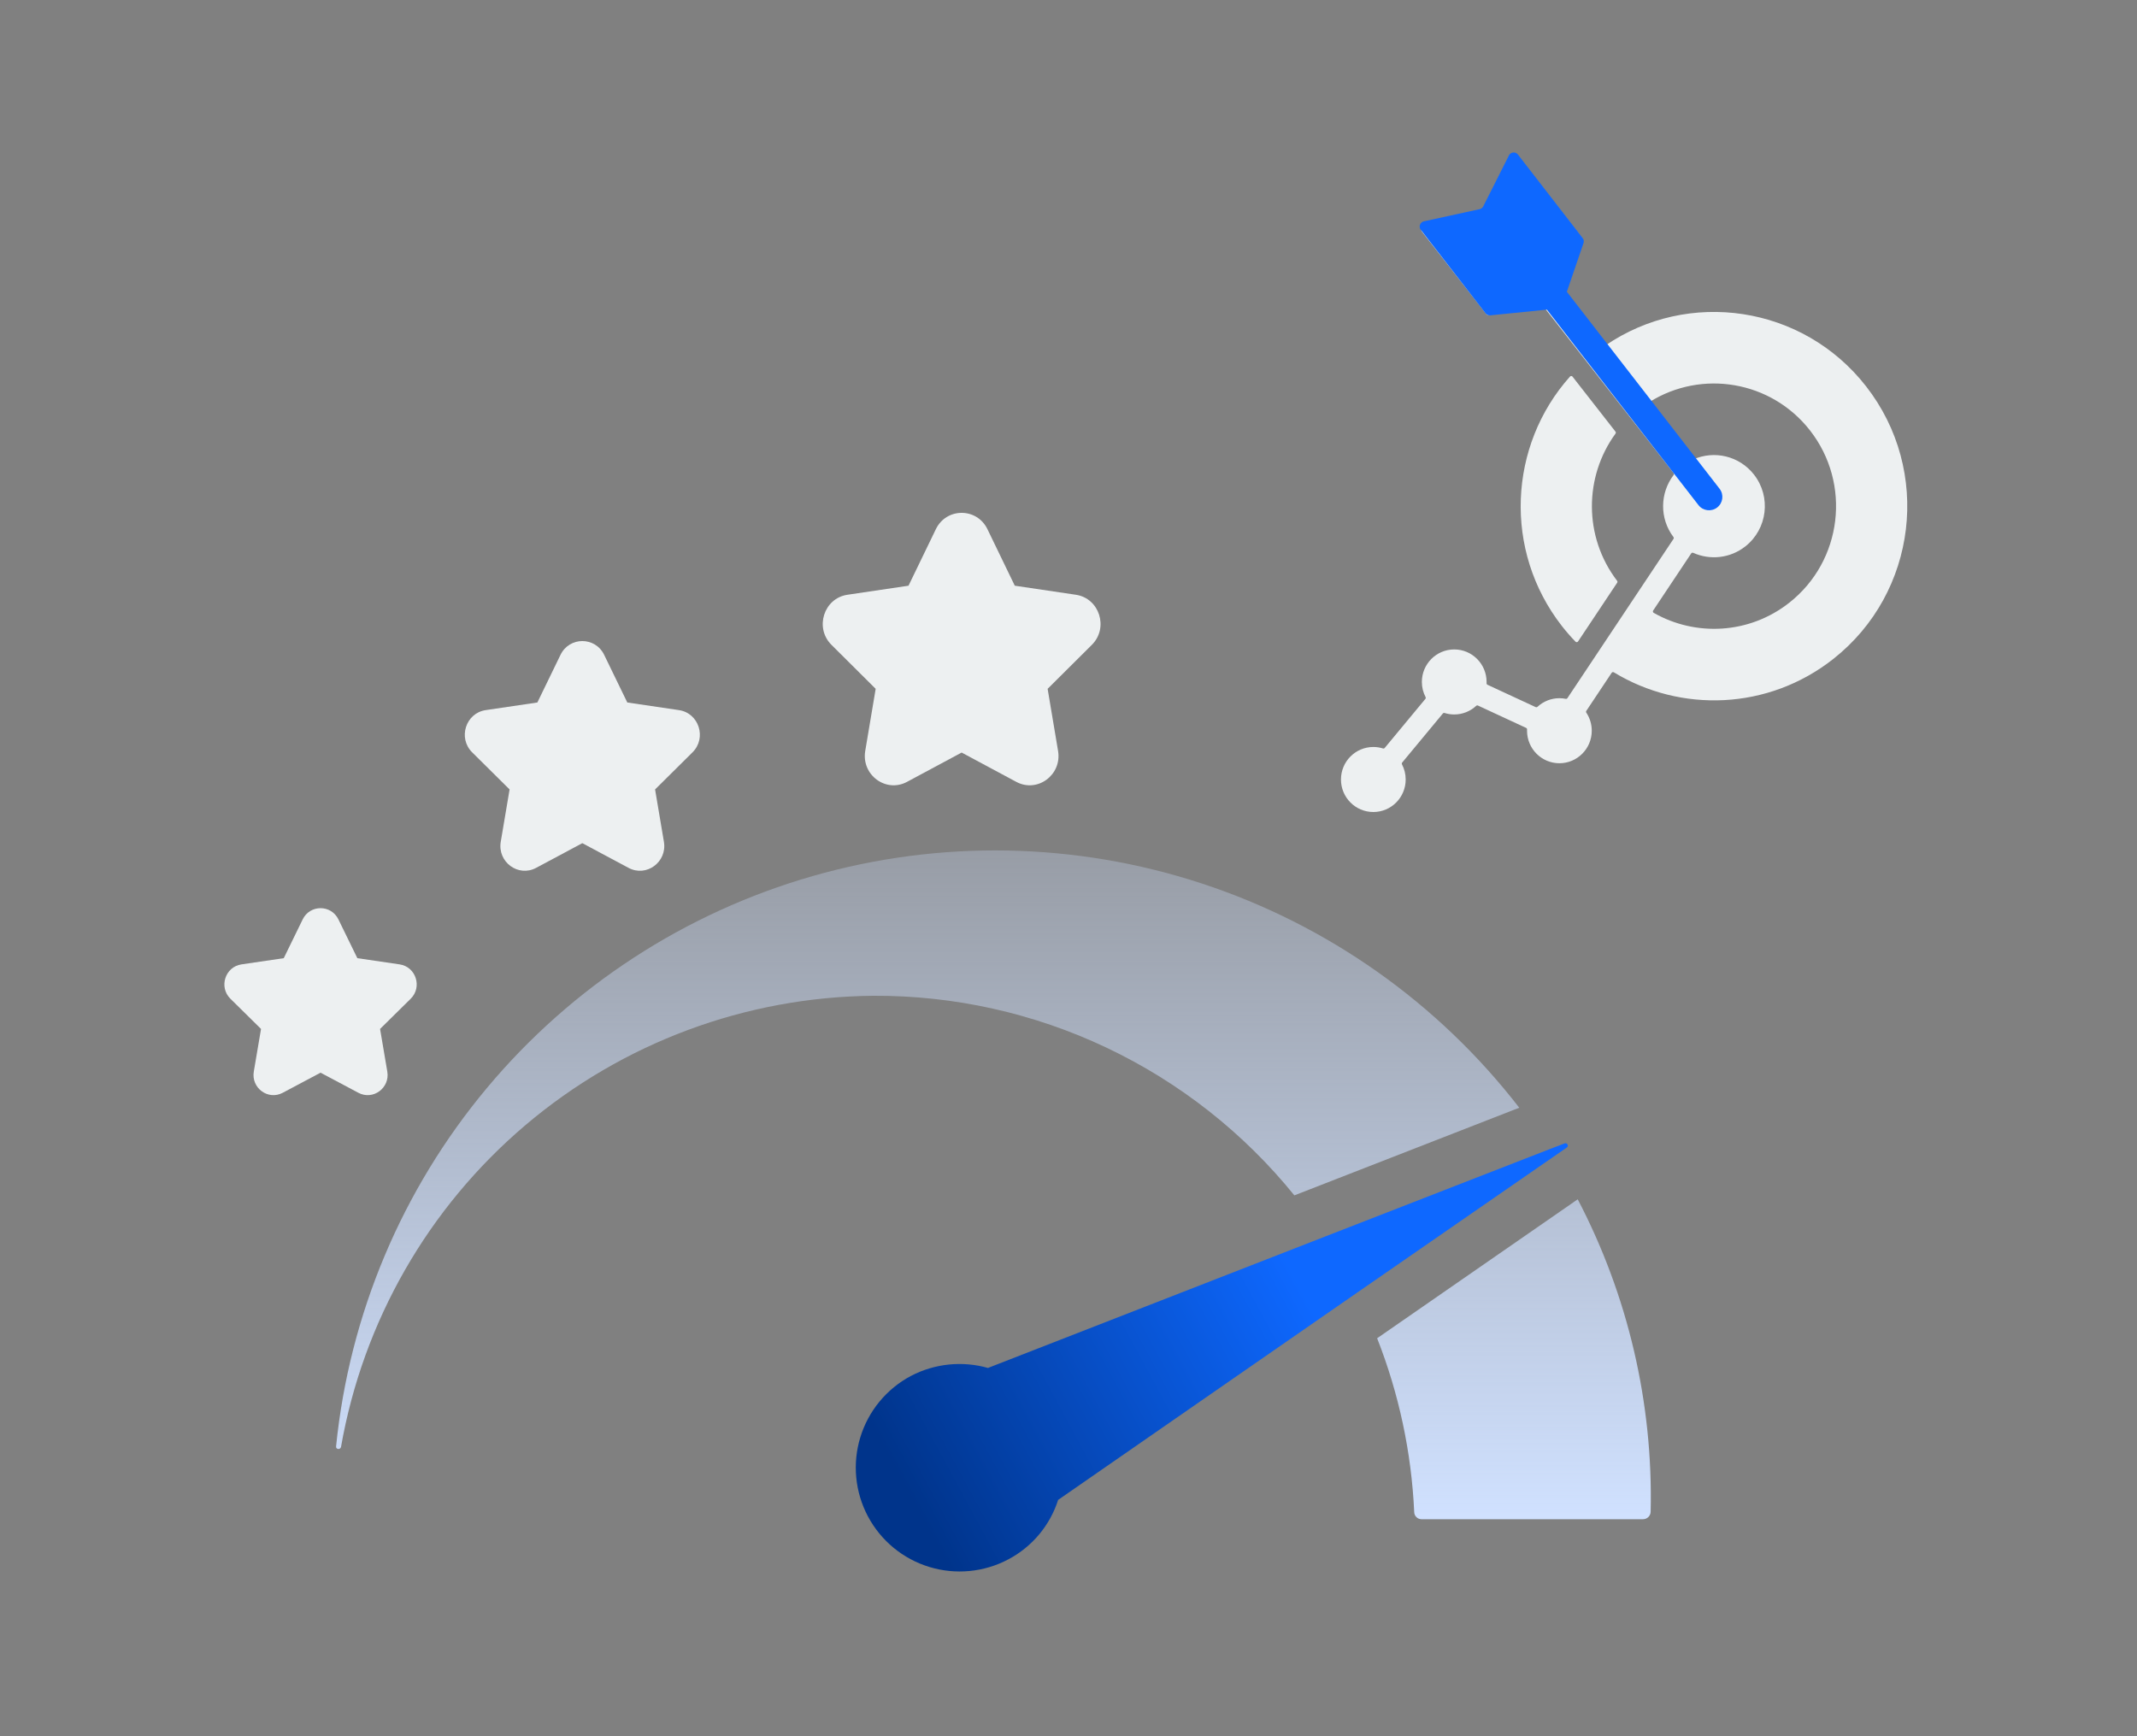
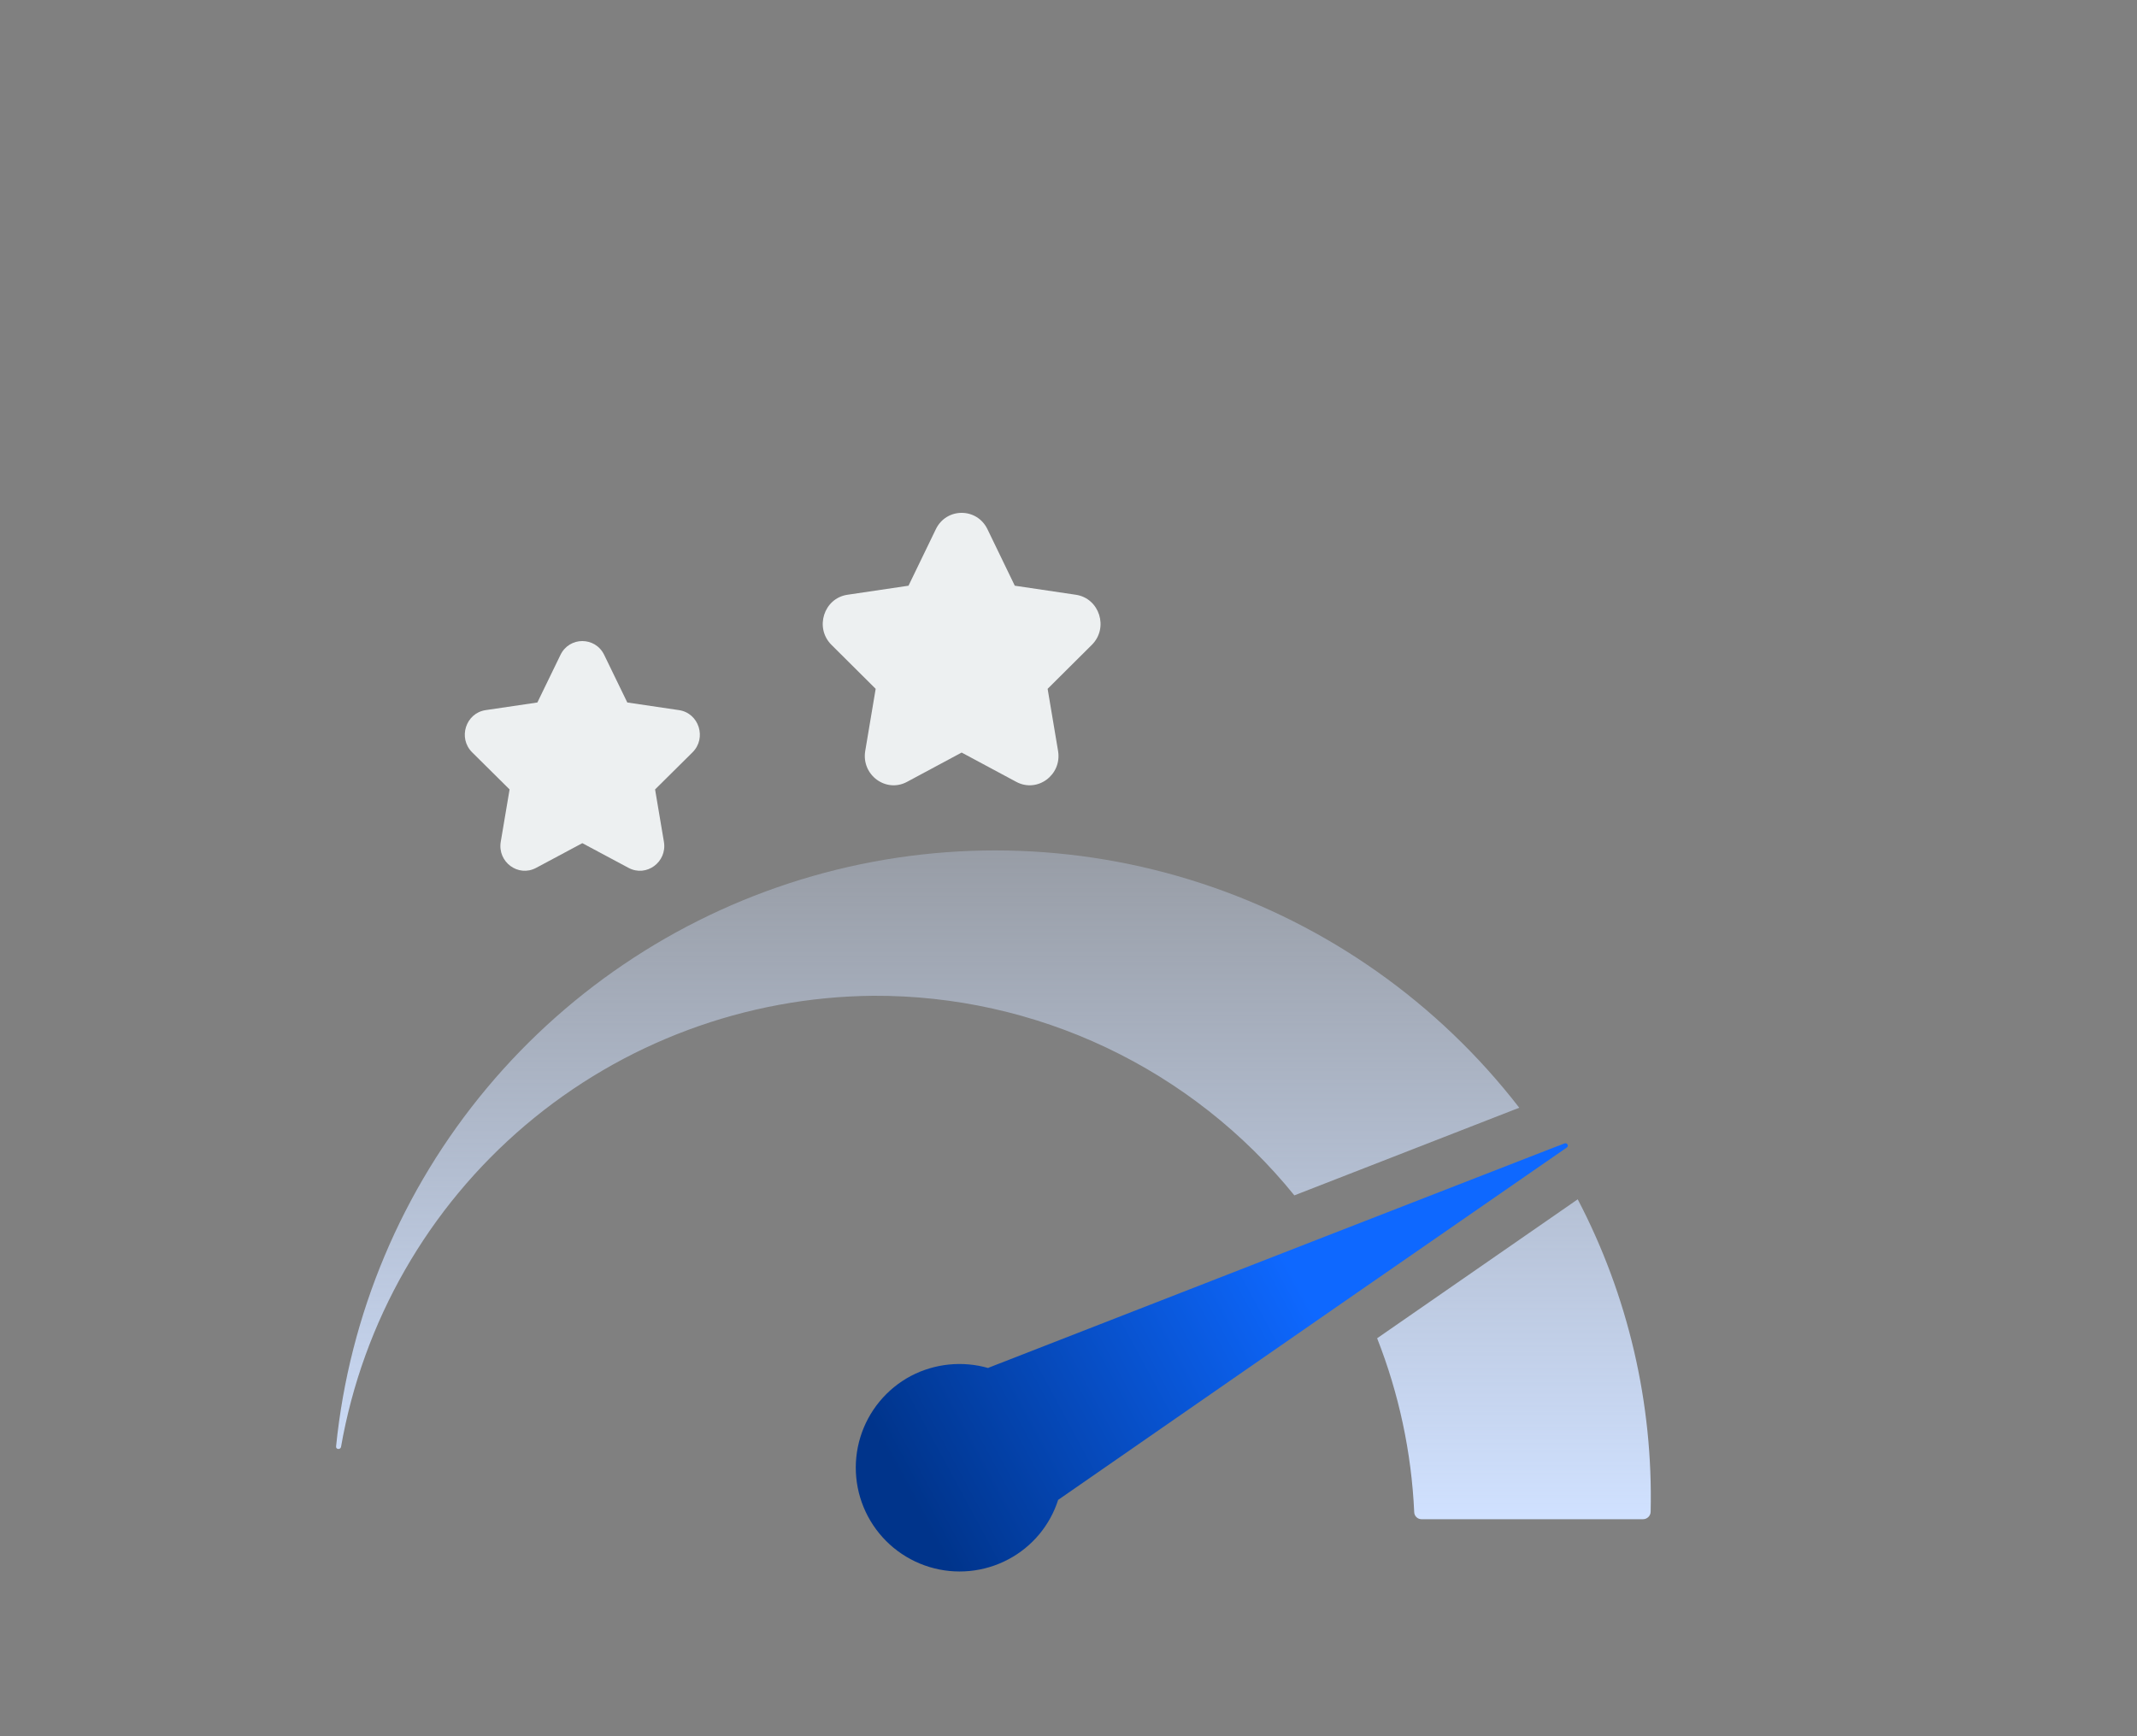
<svg xmlns="http://www.w3.org/2000/svg" width="400" height="325" viewBox="0 0 400 325" fill="none">
  <rect x="0" y="0" width="400" height="325" fill="#808080" stroke="none" />
  <path d="M295.316 224.497C304.743 242.528 309.439 262.658 308.965 283C308.953 283.369 308.798 283.72 308.532 283.977C308.266 284.235 307.91 284.379 307.54 284.379H266.042C265.691 284.371 265.356 284.227 265.108 283.979C264.86 283.731 264.717 283.396 264.709 283.046C264.201 271.892 261.856 260.899 257.769 250.508L295.316 224.497ZM152.16 163.975C176.009 157.151 201.356 157.637 224.926 165.37C248.495 173.103 269.204 187.729 284.374 207.355L242.277 223.761C232.777 212.029 220.762 202.581 207.12 196.114C193.478 189.647 178.558 186.327 163.462 186.399C139.599 186.608 116.564 195.172 98.361 210.604C80.159 226.036 67.939 247.36 63.828 270.867C63.69 271.418 62.817 271.326 62.909 270.729C65.4 246.049 75.237 222.683 91.147 203.652C107.058 184.621 128.312 170.8 152.16 163.975Z" fill="url(#paint0_linear_4815_208)" />
  <path d="M158.617 111.333L170.054 109.637L175.169 99.063C177.143 94.98 182.856 94.978 184.831 99.063L189.946 109.637L201.382 111.333C205.799 111.987 207.565 117.53 204.368 120.709L196.093 128.94L198.046 140.562C198.801 145.049 194.181 148.476 190.229 146.357L180 140.87L169.771 146.357C165.814 148.479 161.201 145.039 161.954 140.562L163.907 128.94L155.632 120.709C152.436 117.531 154.2 111.988 158.617 111.333Z" fill="#EDF0F1" />
  <path d="M90.907 132.927L100.584 131.498L104.912 122.583C106.583 119.14 111.416 119.139 113.088 122.582L117.416 131.498L127.093 132.927C130.83 133.479 132.324 138.152 129.619 140.833L122.617 147.773L124.27 157.572C124.908 161.355 120.999 164.245 117.655 162.458L109 157.831L100.344 162.458C96.997 164.247 93.093 161.347 93.73 157.572L95.383 147.773L88.381 140.833C85.677 138.153 87.169 133.48 90.907 132.927Z" fill="#EDF0F1" />
-   <path d="M45.197 180.522L53.114 179.359L56.655 172.102C58.022 169.3 61.977 169.299 63.345 172.102L66.886 179.359L74.803 180.522C77.861 180.972 79.083 184.775 76.87 186.957L71.141 192.606L72.494 200.582C73.016 203.661 69.817 206.013 67.082 204.559L60 200.793L52.918 204.559C50.179 206.015 46.985 203.654 47.506 200.582L48.859 192.606L43.13 186.957C40.917 184.776 42.138 180.972 45.197 180.522Z" fill="#EDF0F1" />
-   <path fill-rule="evenodd" clip-rule="evenodd" d="M349.277 72.299C337.441 57.147 316.031 54 300.432 64.715C300.3 64.806 300.12 64.779 300.021 64.652L292.629 55.189C292.561 55.103 292.545 54.996 292.583 54.893L296.262 44.956C296.3 44.853 296.284 44.746 296.216 44.66L284.075 29.117C284.009 29.033 283.913 28.991 283.807 29.001C283.7 29.012 283.613 29.07 283.564 29.166L278.074 39.822C278.032 39.904 277.964 39.958 277.875 39.98L266.27 42.809C266.166 42.834 266.088 42.905 266.053 43.006C266.018 43.108 266.036 43.211 266.102 43.296L278.243 58.838C278.31 58.924 278.41 58.966 278.518 58.953L288.998 57.721C289.106 57.708 289.206 57.75 289.273 57.836L313.263 88.546C313.35 88.657 313.35 88.809 313.264 88.922C310.708 92.264 310.589 97.025 313.23 100.525C313.31 100.631 313.314 100.77 313.241 100.88L293.387 130.683C293.317 130.788 293.197 130.838 293.074 130.813C292.689 130.736 292.292 130.696 291.885 130.696C290.3 130.696 288.857 131.308 287.778 132.31C287.685 132.396 287.557 132.416 287.443 132.363L278.429 128.183C278.315 128.13 278.247 128.018 278.252 127.892C278.255 127.813 278.257 127.733 278.257 127.652C278.257 124.291 275.545 121.566 272.2 121.566C268.854 121.566 266.142 124.291 266.142 127.652C266.142 128.675 266.394 129.639 266.837 130.485C266.896 130.597 266.882 130.726 266.801 130.824L259.188 140.006C259.108 140.103 258.983 140.14 258.863 140.102C258.293 139.923 257.686 139.826 257.057 139.826C253.712 139.826 251 142.551 251 145.913C251 149.275 253.712 152 257.057 152C260.403 152 263.114 149.275 263.114 145.913C263.114 144.891 262.863 143.927 262.42 143.081C262.361 142.969 262.375 142.839 262.456 142.742L270.069 133.561C270.15 133.463 270.274 133.427 270.395 133.464C270.965 133.643 271.571 133.74 272.2 133.74C273.785 133.74 275.228 133.128 276.308 132.126C276.4 132.04 276.528 132.019 276.643 132.072L285.656 136.253C285.771 136.306 285.838 136.417 285.833 136.543C285.83 136.622 285.829 136.702 285.829 136.783C285.829 140.144 288.54 142.87 291.886 142.87C295.231 142.87 297.943 140.144 297.943 136.783C297.943 135.533 297.568 134.371 296.925 133.405C296.855 133.299 296.855 133.169 296.925 133.064L301.668 125.944C301.759 125.807 301.94 125.767 302.079 125.852C314.585 133.458 330.98 132.951 343.159 123.344C358.876 110.947 361.615 88.093 349.277 72.299ZM316.935 103.484C320.056 104.882 323.824 104.541 326.698 102.273C330.834 99.01 331.555 92.996 328.308 88.84C325.565 85.328 320.867 84.267 316.981 85.99C316.852 86.047 316.706 86.01 316.618 85.899L308.658 75.709C308.603 75.637 308.582 75.555 308.597 75.466C308.613 75.377 308.66 75.307 308.736 75.259C318.509 69.124 331.516 71.255 338.793 80.57C346.585 90.545 344.855 104.979 334.929 112.81C327.416 118.736 317.363 119.179 309.539 114.72C309.463 114.677 309.413 114.61 309.393 114.524C309.373 114.438 309.388 114.357 309.437 114.283L316.558 103.594C316.64 103.468 316.798 103.422 316.935 103.484ZM302.688 108.722C302.769 108.828 302.774 108.968 302.7 109.079L295.376 120.073C295.323 120.153 295.245 120.199 295.15 120.208C295.055 120.217 294.97 120.185 294.903 120.116C294.015 119.198 293.165 118.226 292.361 117.196C281.347 103.097 282.35 83.374 293.873 70.483C293.935 70.413 294.016 70.378 294.11 70.381C294.203 70.384 294.282 70.425 294.34 70.498L302.383 80.795C302.469 80.905 302.472 81.053 302.389 81.166C296.521 89.199 296.372 100.45 302.688 108.722Z" fill="#EDF0F1" />
  <path d="M293.249 214.822L290.722 216.568L254.003 241.982L198.119 280.723H198.073C196.55 285.526 193.199 289.537 188.744 291.891C184.192 294.31 178.865 294.822 173.935 293.314C169.005 291.806 164.877 288.401 162.457 283.848C160.038 279.296 159.526 273.969 161.034 269.039C162.542 264.109 165.947 259.981 170.5 257.561C174.971 255.221 180.172 254.694 185.022 256.091L184.976 256.045L247.936 231.504L289.849 215.189L292.836 214.04C292.939 213.993 293.055 213.987 293.163 214.023C293.27 214.06 293.359 214.136 293.412 214.236C293.465 214.336 293.477 214.452 293.447 214.561C293.417 214.67 293.346 214.763 293.249 214.822Z" fill="url(#paint1_linear_4815_208)" />
-   <path d="M282.44 29.092C282.771 28.436 283.672 28.349 284.122 28.929L296.244 44.565C296.45 44.831 296.509 45.184 296.4 45.502L293.279 54.614L321.865 91.486C322.711 92.577 322.512 94.148 321.421 94.994C320.33 95.84 318.759 95.641 317.913 94.55L289.548 57.961L278.948 59.028C278.606 59.062 278.269 58.918 278.058 58.646L265.945 43.021C265.495 42.441 265.804 41.589 266.522 41.432L276.954 39.154C277.248 39.089 277.498 38.896 277.633 38.627L282.44 29.092Z" fill="#0E68FF" />
  <defs>
    <linearGradient id="paint0_linear_4815_208" x1="185.95" y1="159.191" x2="185.95" y2="284.379" gradientUnits="userSpaceOnUse">
      <stop stop-color="#D0E1FF" stop-opacity="0.3" />
      <stop offset="1" stop-color="#D0E1FF" />
    </linearGradient>
    <linearGradient id="paint1_linear_4815_208" x1="243" y1="240" x2="170" y2="279.5" gradientUnits="userSpaceOnUse">
      <stop stop-color="#0E68FF" />
      <stop offset="1" stop-color="#00348B" />
    </linearGradient>
  </defs>
</svg>